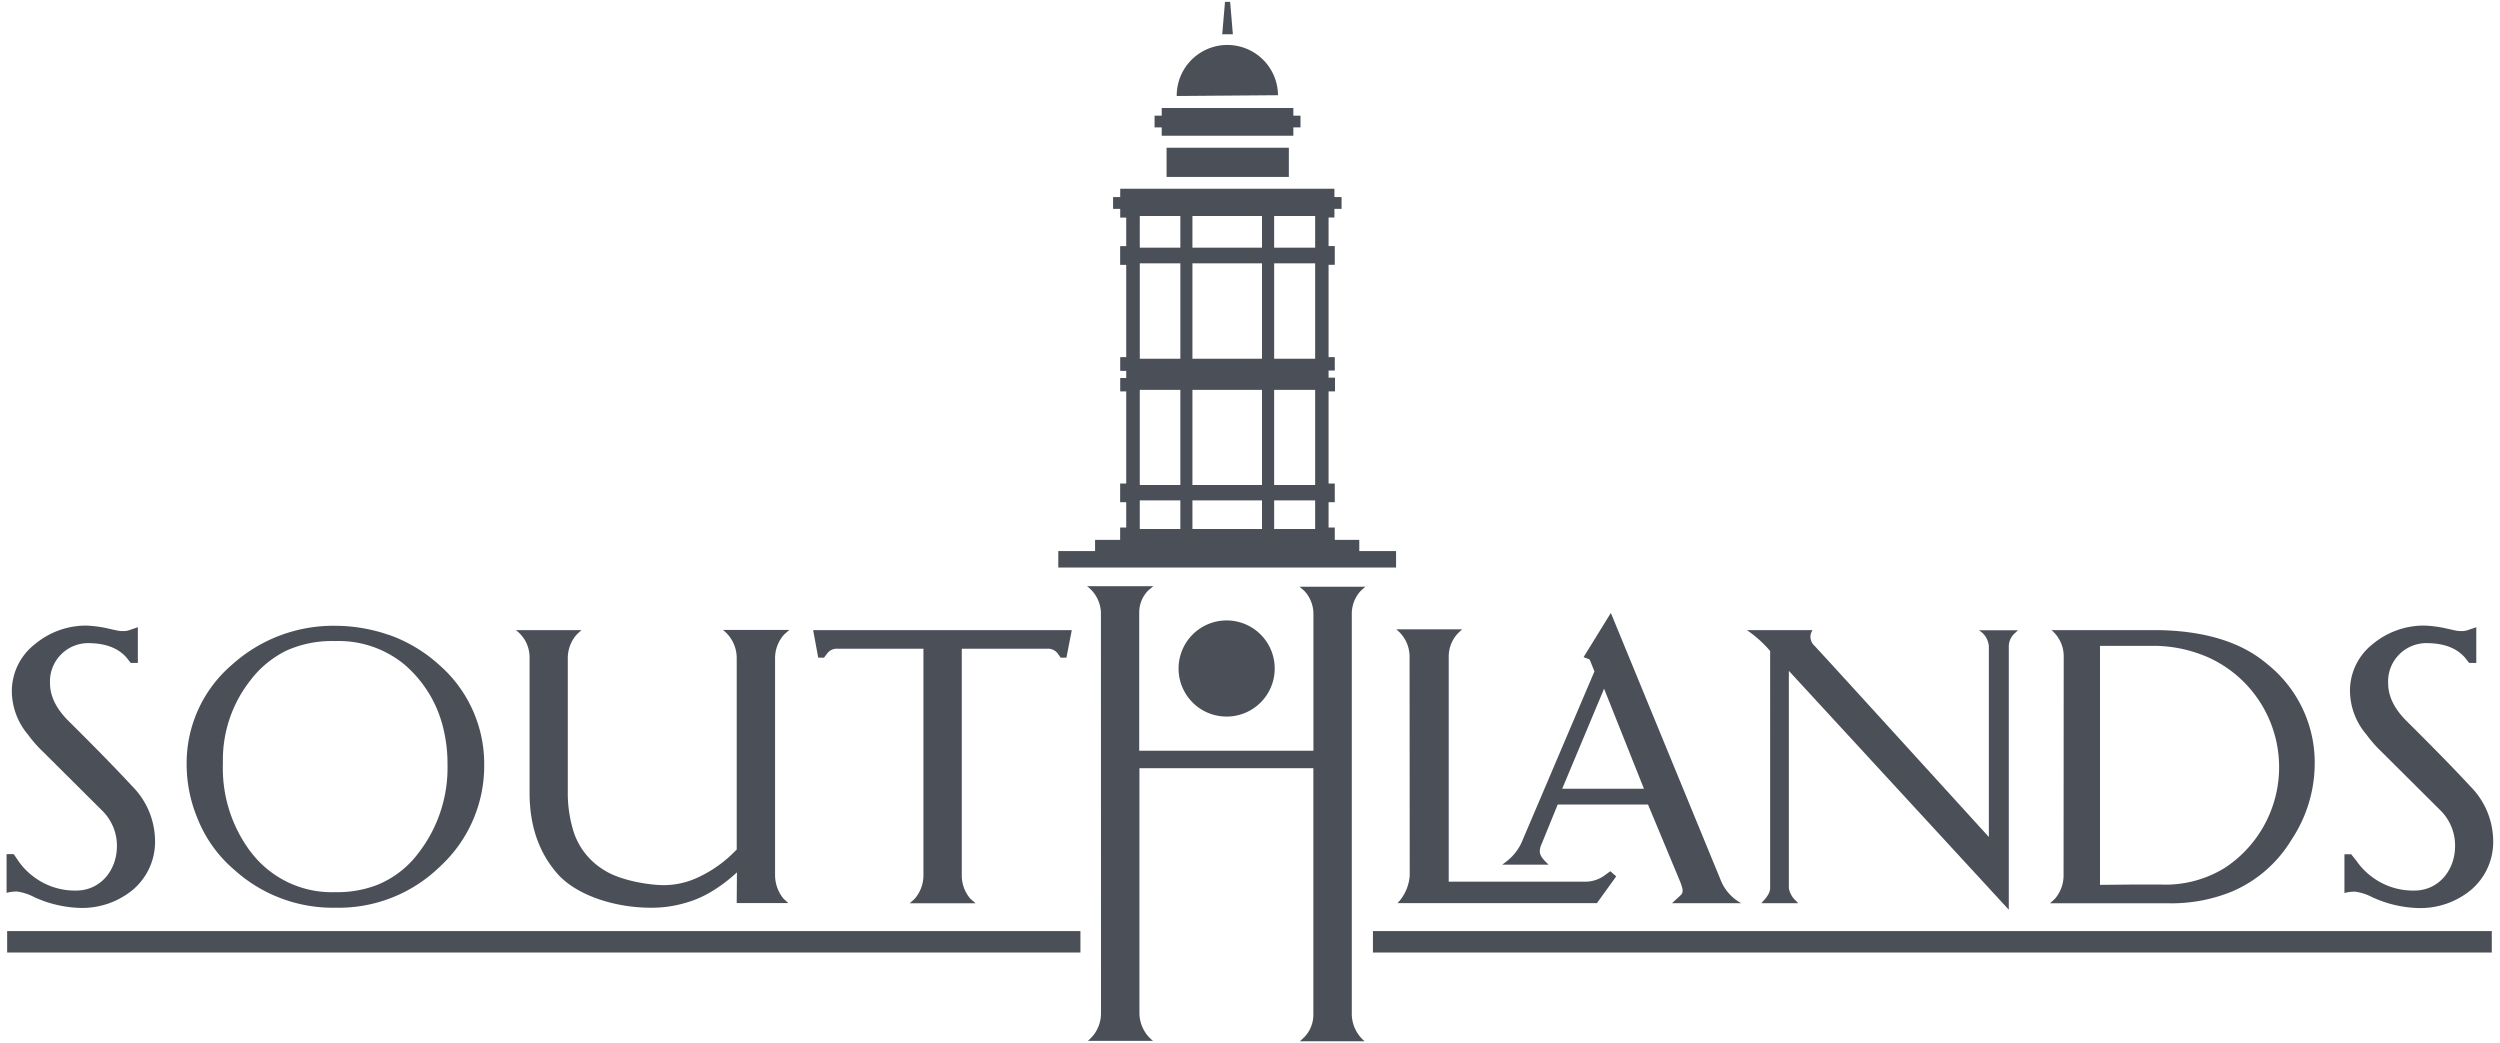
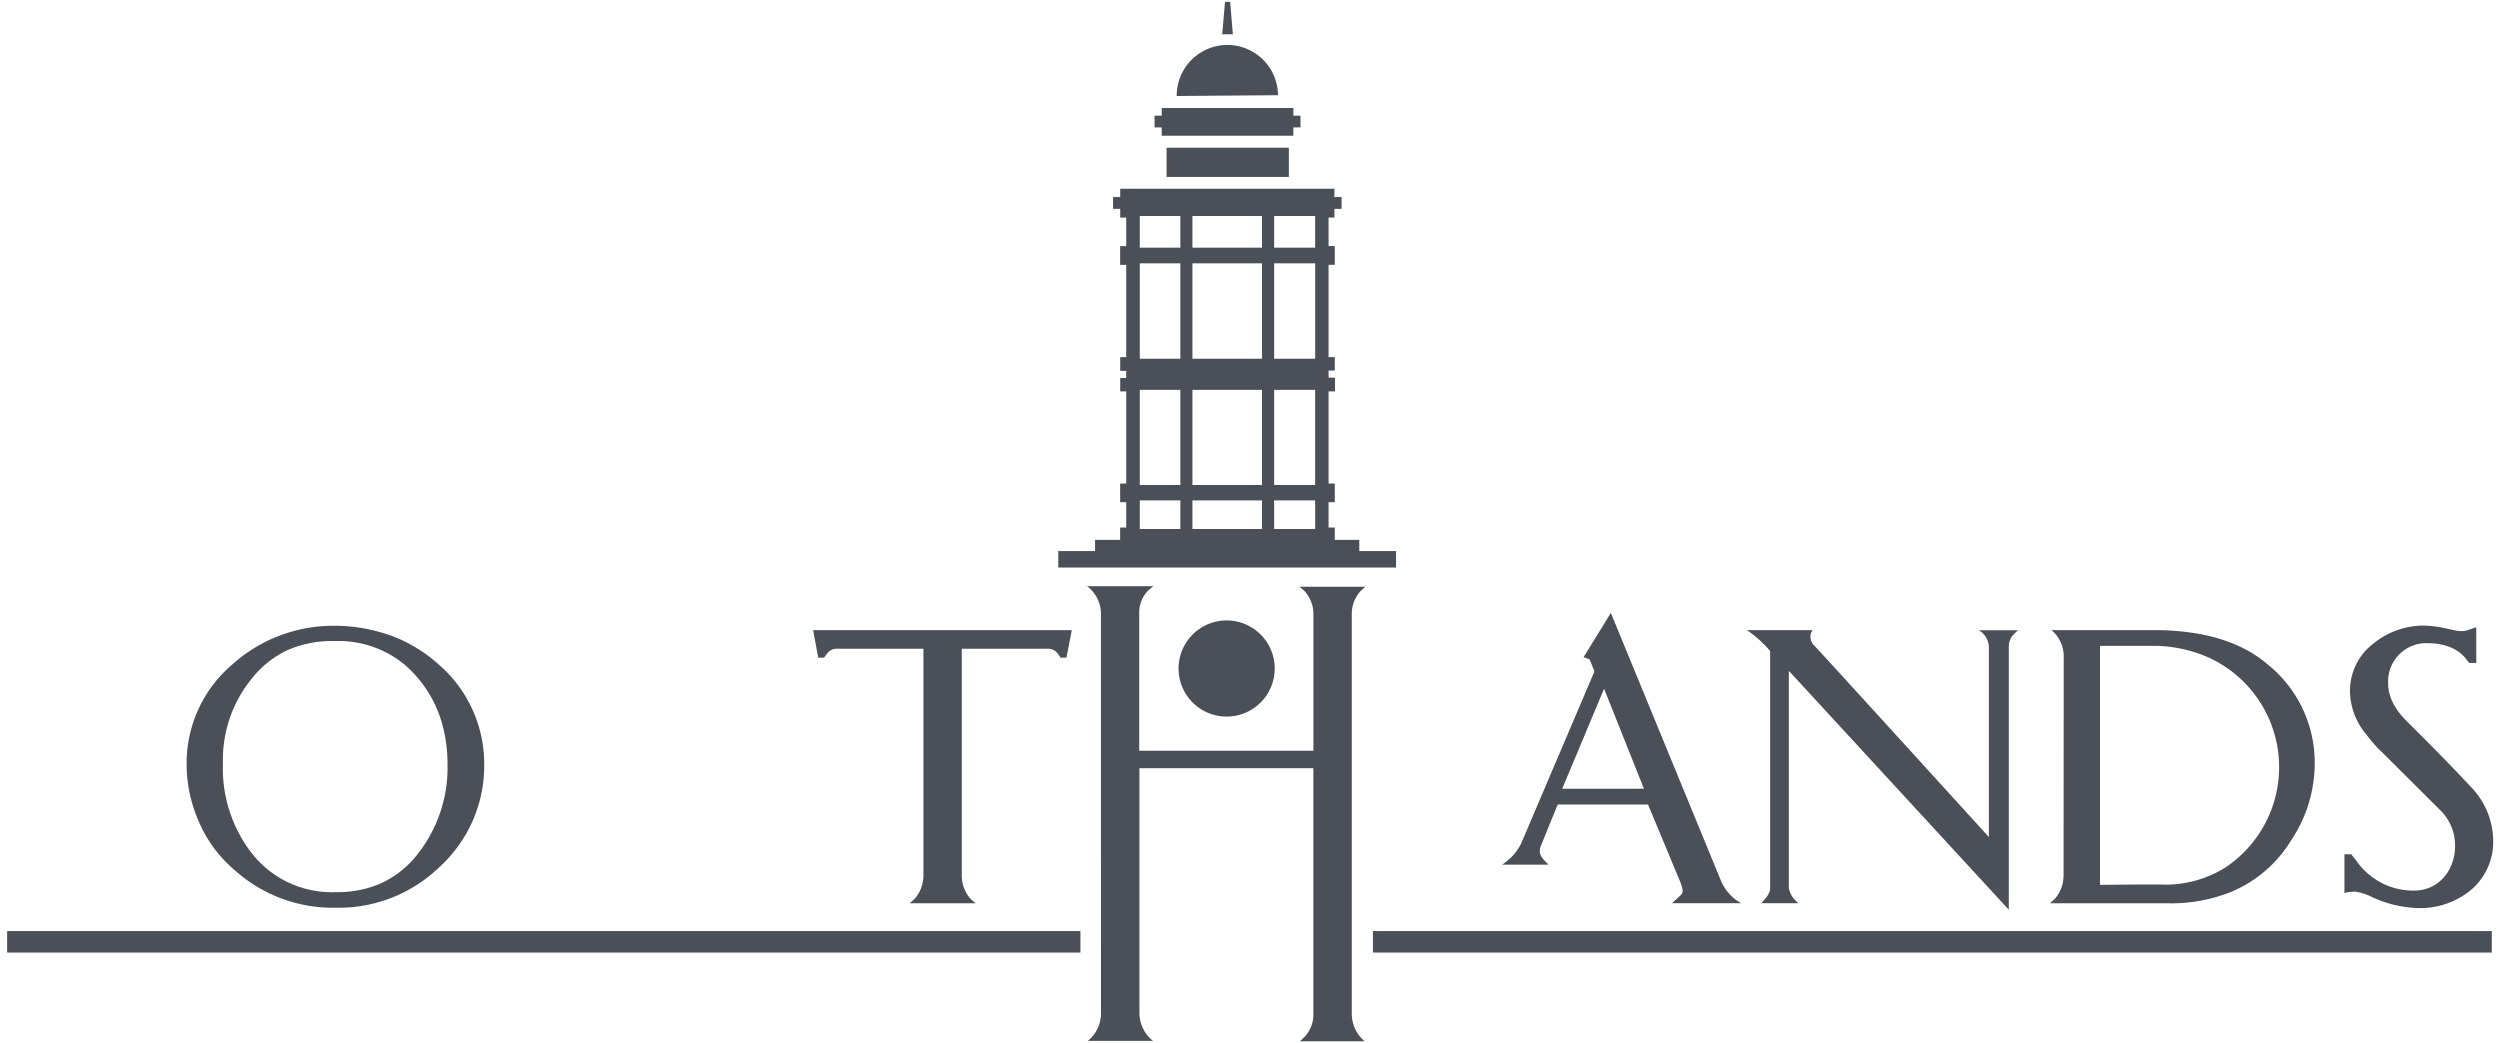
<svg xmlns="http://www.w3.org/2000/svg" id="Layer_1" data-name="Layer 1" viewBox="0 0 350 146">
  <defs>
    <style>.cls-1{fill:#4b4f58;}</style>
  </defs>
  <title>Artboard 1</title>
  <path class="cls-1" d="M151.26,130.35v3H1v-3Zm197.59,3H192.21v-3H348.85ZM180.44,24.77H163.32V20.68h17.12ZM172.22.26l.38,4.54h-1.49L171.5.26Zm6.7,13.07-14.18.11a7.09,7.09,0,0,1,14.18-.11m2.15,1.79v1.07h1v1.65h-1V19H162.64V17.84h-1V16.19h1V15.12Zm-2.69,19.55h5.74V30.24h-5.74Zm-11.44,0h9.74V30.24h-9.74Zm-7.37,0h5.68V30.24h-5.68Zm7.37,39.39h9.74v-4h-9.74Zm-7.37,0h5.68v-4h-5.68Zm0-6.16h5.68V54.58h-5.68Zm7.37,0h9.74V54.58h-9.74Zm11.44,0h5.74V54.58h-5.74ZM159.57,50.22h5.68V36.87h-5.68Zm7.37,0h9.74V36.87h-9.74Zm11.44,0h5.74V36.87h-5.74Zm0,23.84h5.74v-4h-5.74Zm8.44-47.64v1.17h1v1.65h-1v1.21H186v4h.87v2.62H186V50h.87v1.87H186v1h.9V54.8H186V67.69h.87v2.62H186v3.54h.87v1.73h3.43v1.57h5.15v2.3H148.16v-2.3h5.15V75.58h3.51V73.85h.85V70.31h-.85V67.69h.85V54.8h-.84V52.92h.84v-1h-.84V50h.84V37.08h-.85V34.46h.85v-4h-.84V29.24h-1V27.59h1V26.42ZM165,93.59a6.73,6.73,0,1,1,6.73,6.73A6.72,6.72,0,0,1,165,93.59" />
  <path class="cls-1" d="M288.92,91.83a4.78,4.78,0,0,0-1.71-3.61h15.17c6.39.14,11.43,1.69,15,4.72a17.65,17.65,0,0,1,6.68,14.15,19.37,19.37,0,0,1-3.28,10.52,17.93,17.93,0,0,1-8.27,7.19,22.42,22.42,0,0,1-8.95,1.66H287s.59-.53.72-.67a5,5,0,0,0,1.18-3.29Zm10.18,32h3.28a15.8,15.8,0,0,0,9.14-2.36,16.87,16.87,0,0,0-2.26-29.39,19.17,19.17,0,0,0-7.37-1.66l-4.15,0H294v33.46Z" />
  <path class="cls-1" d="M223.22,94l-.54-1.36-.14-.3a.43.43,0,0,0-.17-.09L221.7,92l3.82-6.19,15.36,37.36a6.33,6.33,0,0,0,2.9,3.28h-9.7l1.19-1.1c.39-.37.46-.74-.2-2.28l-4.35-10.44H218.08l-2.29,5.62a2.35,2.35,0,0,0-.22.95c0,.72.76,1.39,1.23,1.85h-6.48s.71-.54.85-.66A7.1,7.1,0,0,0,213,118Zm1.35,2.42-5.86,14h11.44Z" />
  <path class="cls-1" d="M54.39,88.86a20.65,20.65,0,0,1,7,4.14,18.4,18.4,0,0,1,6.4,14.09,19.16,19.16,0,0,1-6.28,14.31A20.29,20.29,0,0,1,47,127.08a20.56,20.56,0,0,1-14.18-5.29,18.24,18.24,0,0,1-5.16-7.19,19.65,19.65,0,0,1-1.53-7.54,18.13,18.13,0,0,1,6.35-14,21.18,21.18,0,0,1,14.5-5.45,23,23,0,0,1,7.46,1.28M35.22,119.41a14.19,14.19,0,0,0,11.7,5.49,15.45,15.45,0,0,0,5.86-1,13.62,13.62,0,0,0,5.79-4.46A19.47,19.47,0,0,0,62.65,107a20.83,20.83,0,0,0-.63-5.21A16.88,16.88,0,0,0,56.58,93a14.5,14.5,0,0,0-9.66-3.25,15.51,15.51,0,0,0-6.83,1.34A14.17,14.17,0,0,0,35,95.32a17.94,17.94,0,0,0-3.79,11.5,19.45,19.45,0,0,0,4,12.59" />
  <path class="cls-1" d="M329.89,120.5a9.35,9.35,0,0,0,1.85,2,9.59,9.59,0,0,0,6.25,2.18c3.48,0,5.75-2.93,5.72-6.3a6.91,6.91,0,0,0-2-4.88l-8.27-8.23a17.73,17.73,0,0,1-2.13-2.42A9.53,9.53,0,0,1,329,96.93a8.3,8.3,0,0,1,3.22-6.79,11.2,11.2,0,0,1,7.16-2.56,16.47,16.47,0,0,1,2.76.33l1.58.35a3.91,3.91,0,0,0,.86.09,2.58,2.58,0,0,0,.9-.13l1.2-.41v5h-1l-.54-.69c-1.18-1.39-3-2.11-5.61-2.08a5.36,5.36,0,0,0-5.19,5.61c0,1.8.84,3.6,2.7,5.41q5.63,5.59,8.78,9a10.93,10.93,0,0,1,3.22,7.41,8.8,8.8,0,0,1-3.1,7.12,11.14,11.14,0,0,1-7.32,2.54,16.44,16.44,0,0,1-6.48-1.51,7.51,7.51,0,0,0-2.41-.79,5.66,5.66,0,0,0-1.51.19v-5.42h.95Z" />
-   <path class="cls-1" d="M103.17,122.13a21.61,21.61,0,0,1-3.61,2.72,14.71,14.71,0,0,1-3.66,1.57,16.57,16.57,0,0,1-4.87.66c-4.54,0-10-1.51-12.89-4.64-2.67-3-4-6.78-4-11.44V92.13a4.73,4.73,0,0,0-1.92-3.91h9.19s-.6.53-.72.67a5,5,0,0,0-1.2,3.25v18.73a18.2,18.2,0,0,0,.86,5.71,9.84,9.84,0,0,0,4.3,5.28c2.13,1.36,6.06,2.06,8.35,2.06a11.36,11.36,0,0,0,4.88-1.16,17.42,17.42,0,0,0,4.74-3.31l.52-.52V92.19a5,5,0,0,0-1.93-4h9.3s-.62.53-.75.67a4.92,4.92,0,0,0-1.25,3.29v30.25a5.2,5.2,0,0,0,1.15,3.37c.12.14.71.66.71.66h-7.23Z" />
  <path class="cls-1" d="M117.24,90.82a1.66,1.66,0,0,0-1.45.69l-.43.56h-.81l-.71-3.85h36.21l-.75,3.85h-.81l-.41-.58a1.69,1.69,0,0,0-1.43-.67h-12v31.67a5,5,0,0,0,1.18,3.31c.13.13.76.66.76.66h-9.24s.62-.53.74-.67a5,5,0,0,0,1.19-3.3V90.82Z" />
  <path class="cls-1" d="M154.13,85.73a4.85,4.85,0,0,0-1.94-3.66h9.28s-.65.53-.78.66a4.39,4.39,0,0,0-1.2,3l0,19.37h24.39V86a4.78,4.78,0,0,0-1.19-3.19c-.13-.14-.76-.67-.76-.67h9.22s-.6.53-.73.67a4.75,4.75,0,0,0-1.17,3.12l0,56.16a5.07,5.07,0,0,0,1.8,3.69h-9.07s.59-.53.71-.67a4.53,4.53,0,0,0,1.18-3l0-34.56H159.52v34.32a5,5,0,0,0,1.9,3.85h-9.1s.55-.53.67-.68a5,5,0,0,0,1.15-3.17Z" />
-   <path class="cls-1" d="M197.34,91.85a4.83,4.83,0,0,0-1.87-3.74l9.23,0s-.58.53-.7.67a4.79,4.79,0,0,0-1.18,3.11v31.54h19.31a4.56,4.56,0,0,0,2.6-.94l.71-.52.83.72-2.7,3.75H195.65a6.22,6.22,0,0,0,1.71-3.85Z" />
  <path class="cls-1" d="M251.32,126l.43.45h-5.17c.49-.53,1.24-1.32,1.24-2.09V91.14a16.41,16.41,0,0,0-3.25-2.92h9.17a5.48,5.48,0,0,0-.23.51,1.71,1.71,0,0,0,.5,1.66c1.4,1.47,21.17,23.21,24.43,26.79V90.51a2.84,2.84,0,0,0-1.4-2.27l5.48,0s-.54.49-.61.57a2.49,2.49,0,0,0-.68,1.61l0,36.94L250.44,93.92v30.43a3.17,3.17,0,0,0,.89,1.67" />
-   <path class="cls-1" d="M2.55,120.5a9.35,9.35,0,0,0,1.85,2,9.6,9.6,0,0,0,6.25,2.18c3.48,0,5.75-2.93,5.72-6.3a6.91,6.91,0,0,0-2.05-4.88l-8.27-8.23a17.73,17.73,0,0,1-2.13-2.42,9.53,9.53,0,0,1-2.26-5.87,8.33,8.33,0,0,1,3.22-6.79A11.2,11.2,0,0,1,12,87.58a16.47,16.47,0,0,1,2.76.33l1.58.35a3.91,3.91,0,0,0,.86.09,2.58,2.58,0,0,0,.9-.13l1.2-.41v5h-1l-.54-.69c-1.18-1.39-3-2.11-5.61-2.08A5.36,5.36,0,0,0,7,95.63c0,1.8.84,3.6,2.7,5.41q5.63,5.59,8.78,9a10.93,10.93,0,0,1,3.22,7.41,8.8,8.8,0,0,1-3.1,7.12,11.14,11.14,0,0,1-7.32,2.54,16.44,16.44,0,0,1-6.48-1.51,7.51,7.51,0,0,0-2.41-.79A5.66,5.66,0,0,0,.92,125v-5.42h1Z" />
</svg>